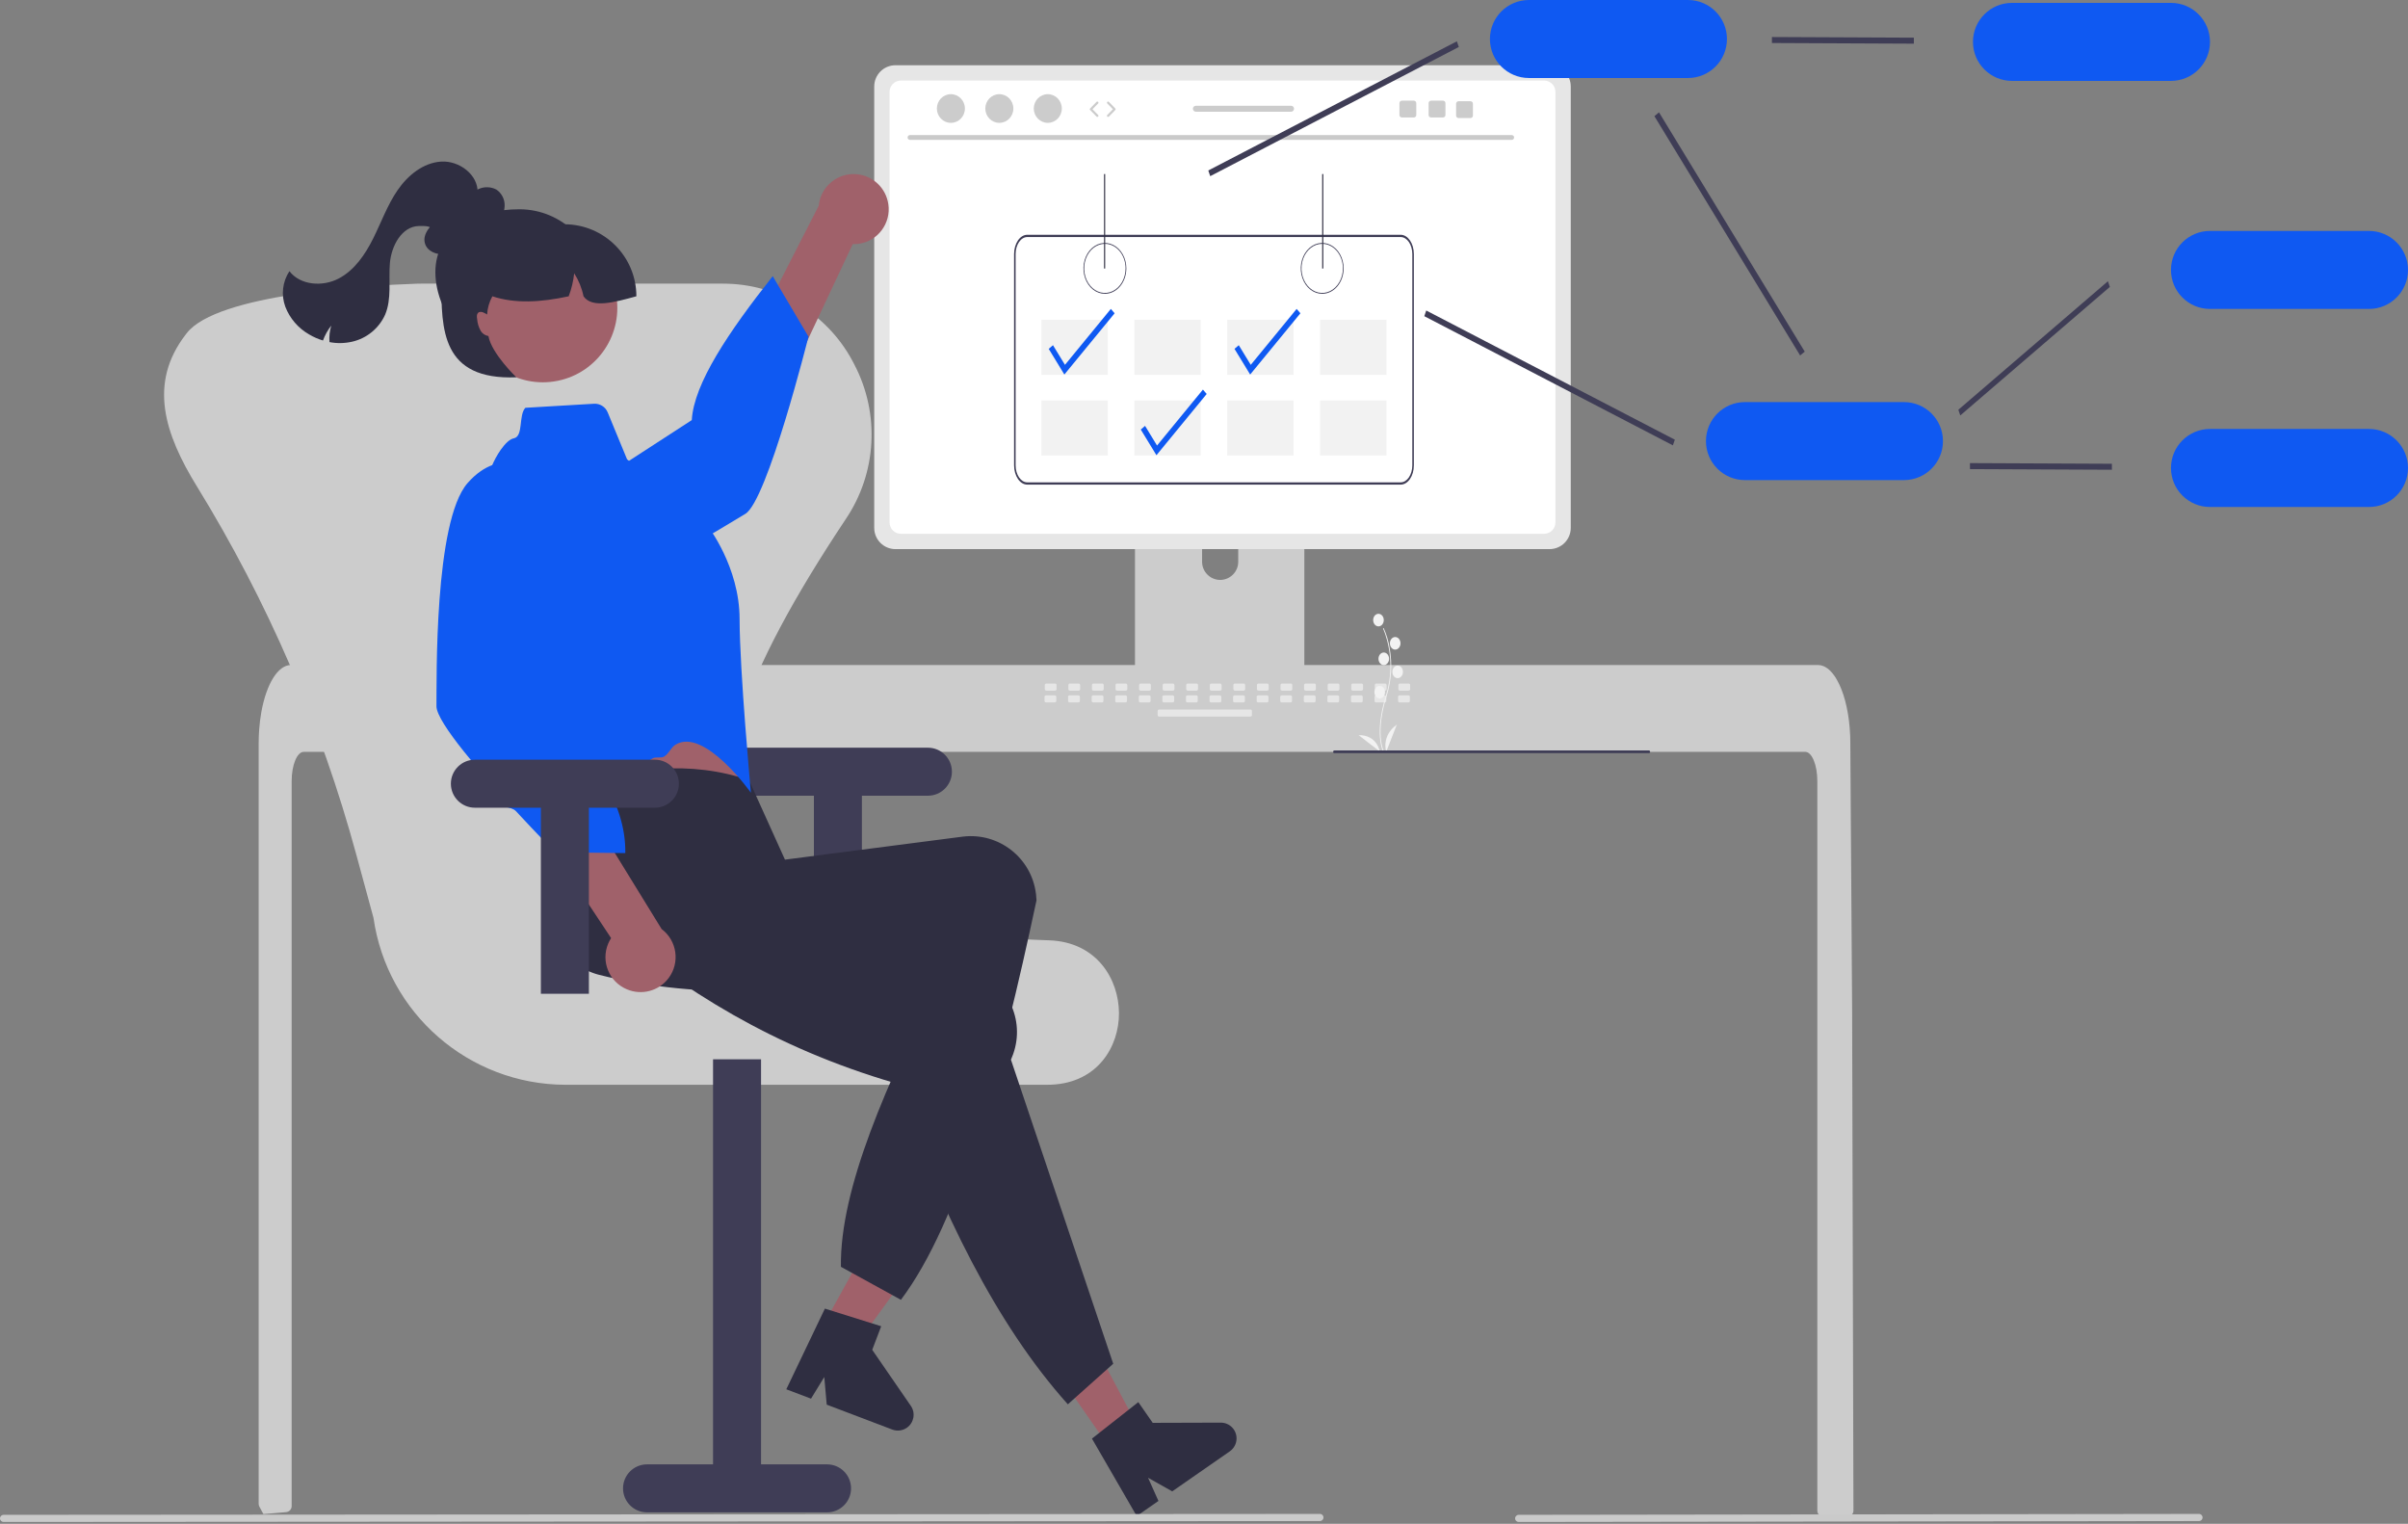
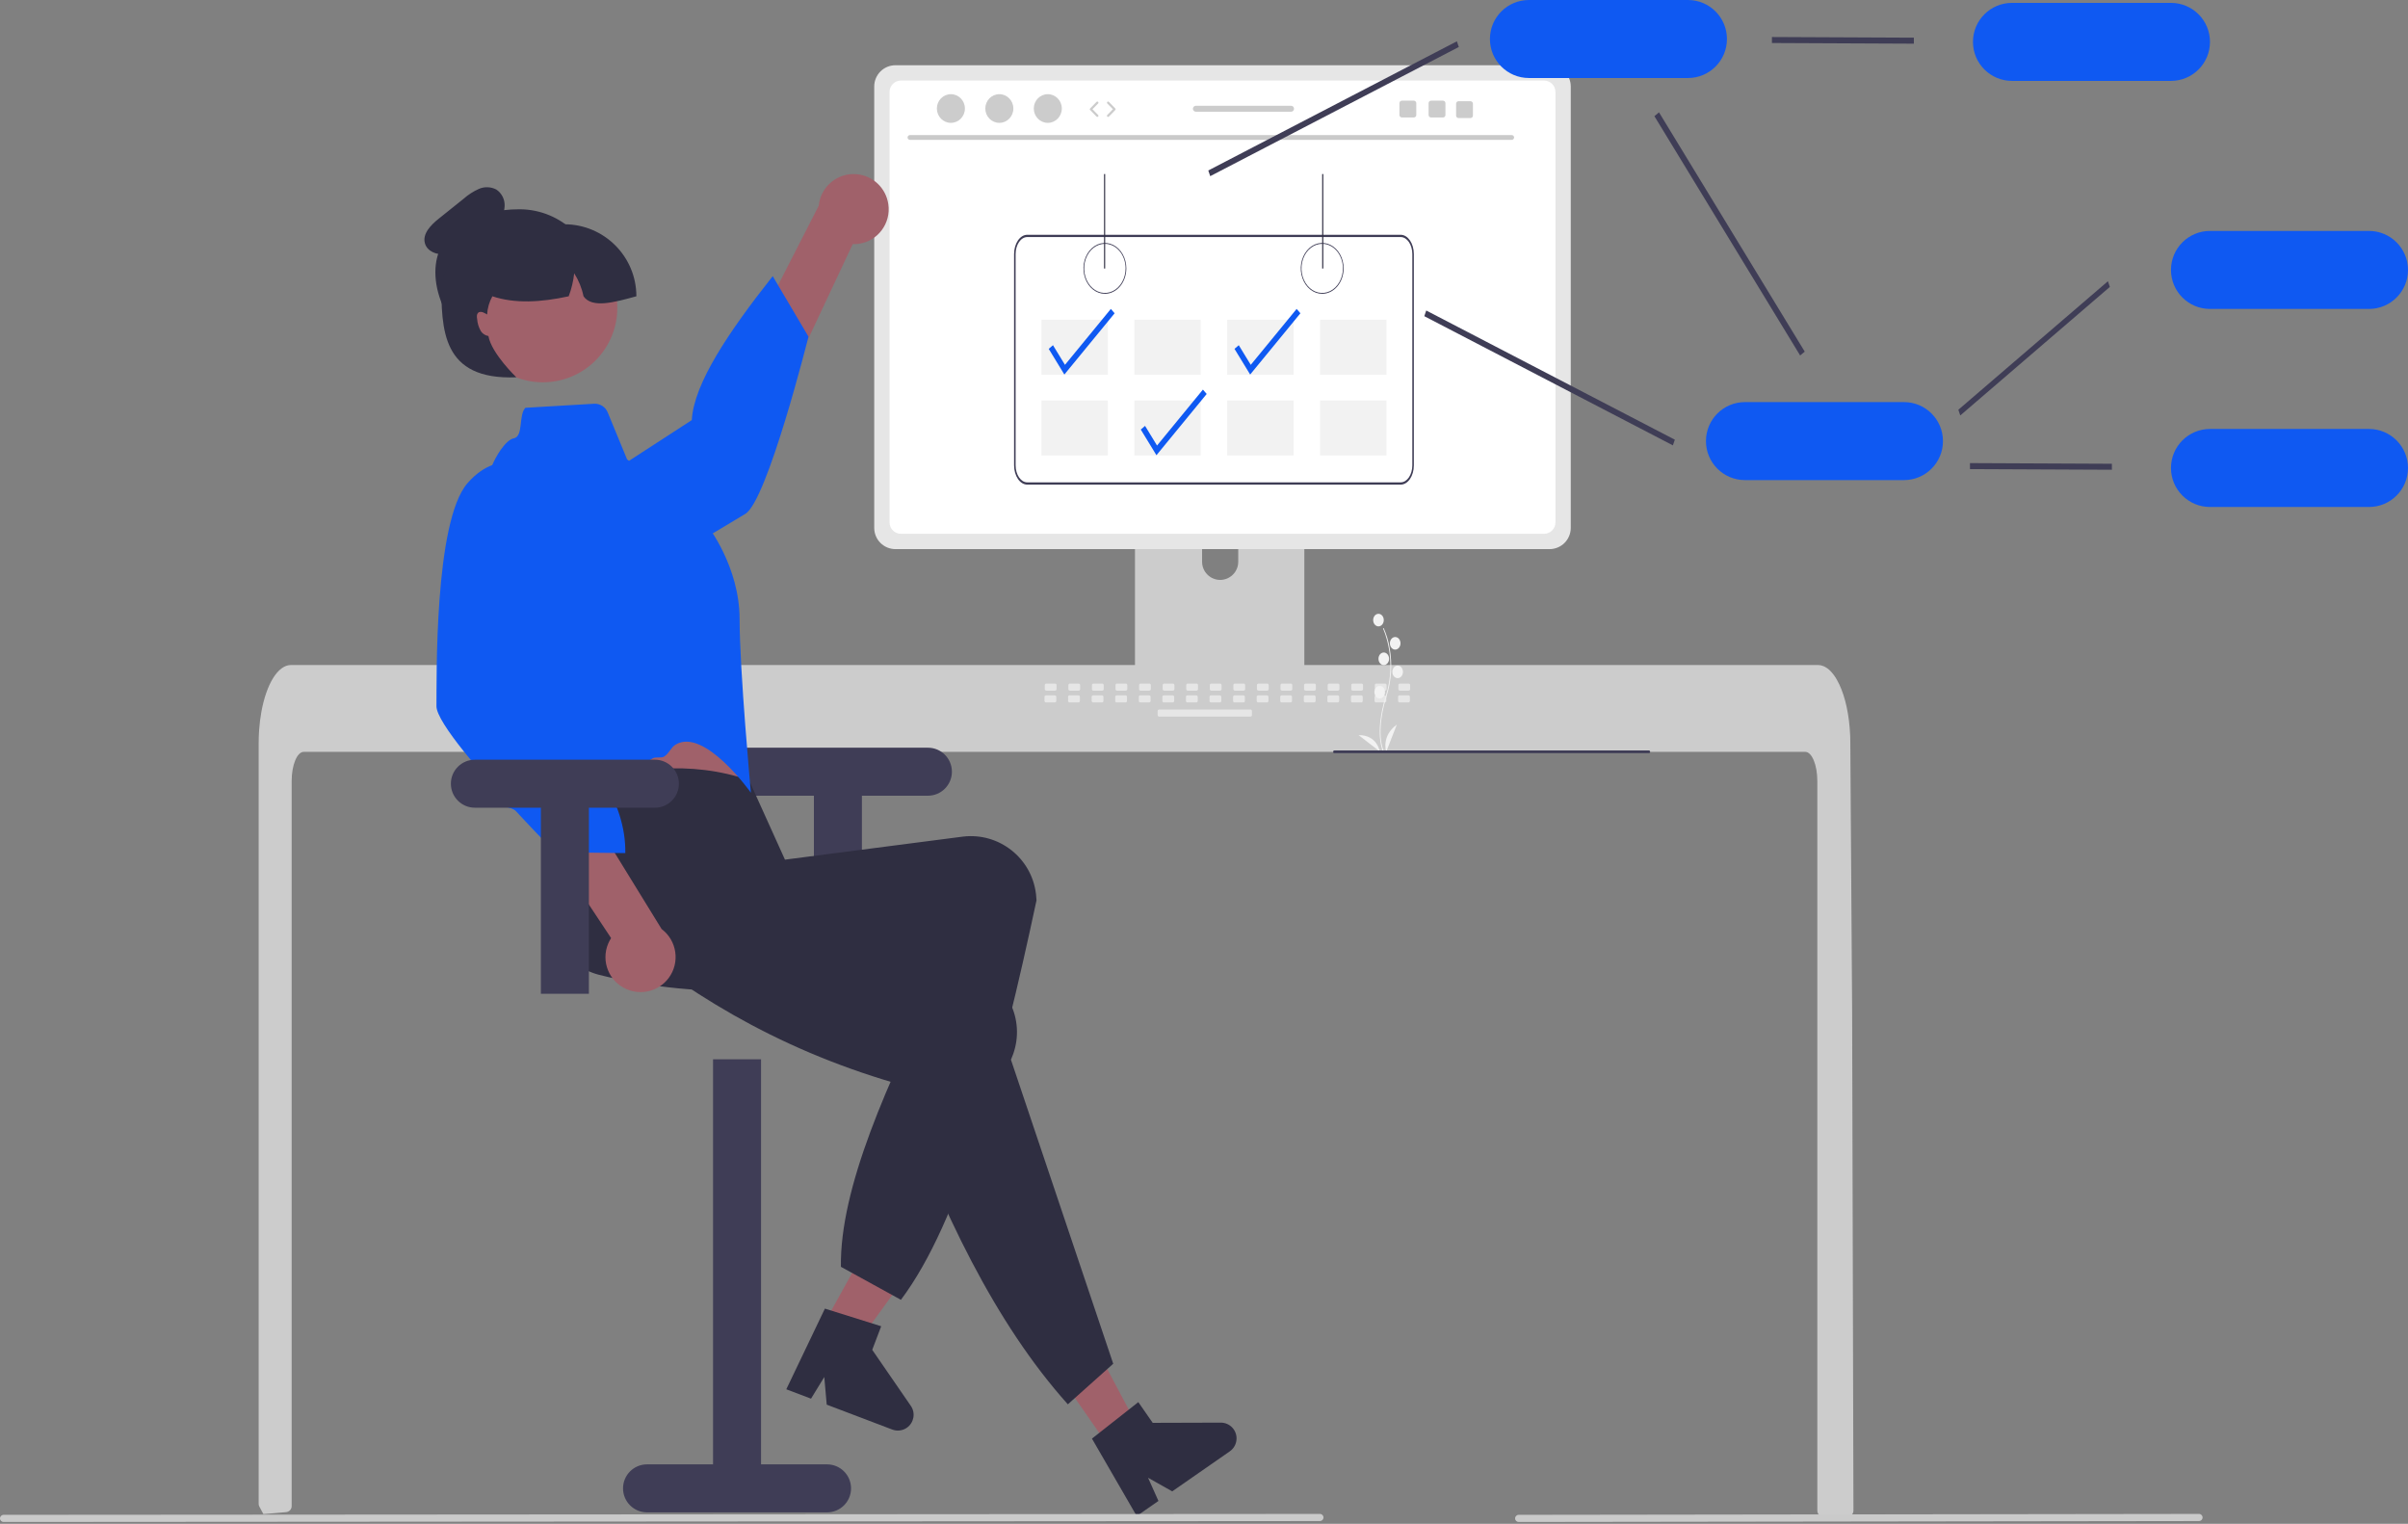
<svg xmlns="http://www.w3.org/2000/svg" width="275" height="174" viewBox="0 0 275 174" fill="none">
  <rect x="0" y="0" width="275" height="174" fill="#808080" stroke="none" />
  <path d="M211.668 172.491C211.667 172.673 211.595 172.848 211.466 172.978C211.338 173.105 211.164 173.177 210.983 173.176H208.228C207.851 173.178 207.544 172.873 207.543 172.496V89.184C207.543 87.347 206.926 85.857 206.169 85.853H34.685C33.925 85.857 33.311 87.347 33.308 89.184V171.981C33.307 172.333 33.039 172.628 32.688 172.662C32.133 172.717 31.578 172.765 31.026 172.81C31.012 172.81 30.999 172.813 30.985 172.813C30.683 172.841 30.382 172.861 30.08 172.885H30.077C29.919 172.601 29.769 172.31 29.614 172.018C29.565 171.919 29.539 171.81 29.539 171.7V84.863C29.539 84.356 29.56 83.845 29.594 83.342C29.643 82.65 29.729 81.962 29.851 81.279C30.43 78.096 31.739 75.941 33.226 75.934H207.625C207.842 75.936 208.057 75.981 208.256 76.068C208.548 76.197 208.812 76.382 209.034 76.612C209.334 76.925 209.591 77.276 209.798 77.657C210.531 78.949 211.055 80.875 211.24 83.116C211.24 83.136 211.243 83.157 211.243 83.177C211.291 83.732 211.315 84.298 211.312 84.863L211.36 92.206L211.391 96.585L211.483 110.324L211.518 115.203L211.668 172.491V172.491Z" fill="#CCCCCC" />
  <path d="M148.025 50.533H130.549C130.034 50.534 129.618 50.952 129.618 51.467V79.074H148.959V51.467C148.959 50.952 148.542 50.534 148.026 50.533H148.025V50.533ZM139.346 66.219C138.209 66.214 137.288 65.293 137.282 64.156V60.972C137.282 59.832 138.206 58.908 139.346 58.908C140.486 58.908 141.41 59.832 141.41 60.972V64.156C141.404 65.293 140.484 66.214 139.346 66.219Z" fill="#CCCCCC" />
  <path d="M129.558 78.191V80.855C129.558 81.142 129.791 81.375 130.078 81.375H148.498C148.784 81.374 149.017 81.142 149.018 80.855V78.191H129.558Z" fill="#3F3D56" />
  <path d="M176.964 7.449H102.26C100.924 7.452 99.841 8.534 99.839 9.871V60.281C99.84 61.618 100.923 62.701 102.26 62.702H176.964C178.3 62.701 179.384 61.618 179.385 60.281V9.871C179.383 8.534 178.3 7.452 176.964 7.449V7.449Z" fill="#E6E6E6" />
  <path d="M176.341 9.198H102.885C102.169 9.2 101.59 9.78 101.59 10.496V59.657C101.591 60.371 102.17 60.95 102.885 60.952H176.341C177.055 60.95 177.634 60.371 177.635 59.657V10.496C177.635 9.78 177.056 9.2 176.341 9.198Z" fill="white" />
  <path d="M162.033 82.302H118.33C117.886 82.302 117.526 81.942 117.526 81.498C117.526 81.442 117.532 81.387 117.544 81.333L118.222 78.112C118.301 77.741 118.629 77.475 119.008 77.474H161.355C161.734 77.475 162.062 77.741 162.141 78.112L162.819 81.333C162.911 81.767 162.633 82.193 162.198 82.285C162.144 82.296 162.088 82.302 162.033 82.302Z" fill="#CCCCCC" />
  <path d="M120.497 78.054H119.486C119.393 78.054 119.318 78.129 119.318 78.221V78.694C119.318 78.786 119.393 78.861 119.486 78.861H120.497C120.589 78.861 120.664 78.786 120.664 78.694V78.221C120.664 78.129 120.589 78.054 120.497 78.054Z" fill="#E6E6E6" />
  <path d="M123.189 78.054H122.178C122.086 78.054 122.011 78.129 122.011 78.221V78.694C122.011 78.786 122.086 78.861 122.178 78.861H123.189C123.282 78.861 123.357 78.786 123.357 78.694V78.221C123.357 78.129 123.282 78.054 123.189 78.054Z" fill="#E6E6E6" />
  <path d="M125.881 78.054H124.869C124.777 78.054 124.702 78.129 124.702 78.221V78.694C124.702 78.786 124.777 78.861 124.869 78.861H125.881C125.973 78.861 126.048 78.786 126.048 78.694V78.221C126.048 78.129 125.973 78.054 125.881 78.054Z" fill="#E6E6E6" />
  <path d="M128.573 78.054H127.562C127.469 78.054 127.395 78.129 127.395 78.221V78.694C127.395 78.786 127.469 78.861 127.562 78.861H128.573C128.666 78.861 128.741 78.786 128.741 78.694V78.221C128.741 78.129 128.666 78.054 128.573 78.054Z" fill="#E6E6E6" />
  <path d="M131.265 78.054H130.253C130.161 78.054 130.086 78.129 130.086 78.221V78.694C130.086 78.786 130.161 78.861 130.253 78.861H131.265C131.357 78.861 131.432 78.786 131.432 78.694V78.221C131.432 78.129 131.357 78.054 131.265 78.054Z" fill="#E6E6E6" />
  <path d="M133.957 78.054H132.946C132.853 78.054 132.778 78.129 132.778 78.221V78.694C132.778 78.786 132.853 78.861 132.946 78.861H133.957C134.049 78.861 134.124 78.786 134.124 78.694V78.221C134.124 78.129 134.049 78.054 133.957 78.054Z" fill="#E6E6E6" />
  <path d="M136.649 78.054H135.638C135.546 78.054 135.471 78.129 135.471 78.221V78.694C135.471 78.786 135.546 78.861 135.638 78.861H136.649C136.742 78.861 136.817 78.786 136.817 78.694V78.221C136.817 78.129 136.742 78.054 136.649 78.054Z" fill="#E6E6E6" />
  <path d="M139.341 78.054H138.329C138.237 78.054 138.162 78.129 138.162 78.221V78.694C138.162 78.786 138.237 78.861 138.329 78.861H139.341C139.433 78.861 139.508 78.786 139.508 78.694V78.221C139.508 78.129 139.433 78.054 139.341 78.054Z" fill="#E6E6E6" />
  <path d="M142.033 78.054H141.022C140.929 78.054 140.854 78.129 140.854 78.221V78.694C140.854 78.786 140.929 78.861 141.022 78.861H142.033C142.126 78.861 142.2 78.786 142.2 78.694V78.221C142.2 78.129 142.126 78.054 142.033 78.054Z" fill="#E6E6E6" />
  <path d="M144.725 78.054H143.713C143.621 78.054 143.546 78.129 143.546 78.221V78.694C143.546 78.786 143.621 78.861 143.713 78.861H144.725C144.817 78.861 144.892 78.786 144.892 78.694V78.221C144.892 78.129 144.817 78.054 144.725 78.054Z" fill="#E6E6E6" />
  <path d="M147.417 78.054H146.406C146.313 78.054 146.238 78.129 146.238 78.221V78.694C146.238 78.786 146.313 78.861 146.406 78.861H147.417C147.509 78.861 147.584 78.786 147.584 78.694V78.221C147.584 78.129 147.509 78.054 147.417 78.054Z" fill="#E6E6E6" />
  <path d="M150.108 78.054H149.097C149.005 78.054 148.93 78.129 148.93 78.221V78.694C148.93 78.786 149.005 78.861 149.097 78.861H150.108C150.201 78.861 150.276 78.786 150.276 78.694V78.221C150.276 78.129 150.201 78.054 150.108 78.054Z" fill="#E6E6E6" />
  <path d="M152.801 78.054H151.789C151.697 78.054 151.622 78.129 151.622 78.221V78.694C151.622 78.786 151.697 78.861 151.789 78.861H152.801C152.893 78.861 152.968 78.786 152.968 78.694V78.221C152.968 78.129 152.893 78.054 152.801 78.054Z" fill="#E6E6E6" />
  <path d="M155.493 78.054H154.482C154.389 78.054 154.314 78.129 154.314 78.221V78.694C154.314 78.786 154.389 78.861 154.482 78.861H155.493C155.586 78.861 155.66 78.786 155.66 78.694V78.221C155.66 78.129 155.586 78.054 155.493 78.054Z" fill="#E6E6E6" />
  <path d="M158.185 78.054H157.173C157.081 78.054 157.006 78.129 157.006 78.221V78.694C157.006 78.786 157.081 78.861 157.173 78.861H158.185C158.277 78.861 158.352 78.786 158.352 78.694V78.221C158.352 78.129 158.277 78.054 158.185 78.054Z" fill="#E6E6E6" />
  <path d="M160.877 78.054H159.866C159.773 78.054 159.698 78.129 159.698 78.221V78.694C159.698 78.786 159.773 78.861 159.866 78.861H160.877C160.969 78.861 161.044 78.786 161.044 78.694V78.221C161.044 78.129 160.969 78.054 160.877 78.054Z" fill="#E6E6E6" />
  <path d="M120.465 79.4H119.453C119.361 79.4 119.286 79.475 119.286 79.567V80.04C119.286 80.132 119.361 80.207 119.453 80.207H120.465C120.557 80.207 120.632 80.132 120.632 80.04V79.567C120.632 79.475 120.557 79.4 120.465 79.4Z" fill="#E6E6E6" />
  <path d="M123.157 79.4H122.146C122.053 79.4 121.979 79.475 121.979 79.567V80.04C121.979 80.132 122.053 80.207 122.146 80.207H123.157C123.25 80.207 123.325 80.132 123.325 80.04V79.567C123.325 79.475 123.25 79.4 123.157 79.4Z" fill="#E6E6E6" />
  <path d="M125.85 79.4H124.838C124.746 79.4 124.671 79.475 124.671 79.567V80.04C124.671 80.132 124.746 80.207 124.838 80.207H125.85C125.942 80.207 126.017 80.132 126.017 80.04V79.567C126.017 79.475 125.942 79.4 125.85 79.4Z" fill="#E6E6E6" />
  <path d="M128.541 79.4H127.53C127.437 79.4 127.362 79.475 127.362 79.567V80.04C127.362 80.132 127.437 80.207 127.53 80.207H128.541C128.633 80.207 128.708 80.132 128.708 80.04V79.567C128.708 79.475 128.633 79.4 128.541 79.4Z" fill="#E6E6E6" />
  <path d="M131.233 79.4H130.222C130.13 79.4 130.055 79.475 130.055 79.567V80.04C130.055 80.132 130.13 80.207 130.222 80.207H131.233C131.326 80.207 131.401 80.132 131.401 80.04V79.567C131.401 79.475 131.326 79.4 131.233 79.4Z" fill="#E6E6E6" />
  <path d="M133.925 79.4H132.913C132.821 79.4 132.746 79.475 132.746 79.567V80.04C132.746 80.132 132.821 80.207 132.913 80.207H133.925C134.017 80.207 134.092 80.132 134.092 80.04V79.567C134.092 79.475 134.017 79.4 133.925 79.4Z" fill="#E6E6E6" />
  <path d="M136.617 79.4H135.606C135.513 79.4 135.438 79.475 135.438 79.567V80.04C135.438 80.132 135.513 80.207 135.606 80.207H136.617C136.71 80.207 136.784 80.132 136.784 80.04V79.567C136.784 79.475 136.71 79.4 136.617 79.4Z" fill="#E6E6E6" />
  <path d="M139.31 79.4H138.298C138.206 79.4 138.131 79.475 138.131 79.567V80.04C138.131 80.132 138.206 80.207 138.298 80.207H139.31C139.402 80.207 139.477 80.132 139.477 80.04V79.567C139.477 79.475 139.402 79.4 139.31 79.4Z" fill="#E6E6E6" />
  <path d="M142.001 79.4H140.99C140.897 79.4 140.822 79.475 140.822 79.567V80.04C140.822 80.132 140.897 80.207 140.99 80.207H142.001C142.093 80.207 142.168 80.132 142.168 80.04V79.567C142.168 79.475 142.093 79.4 142.001 79.4Z" fill="#E6E6E6" />
  <path d="M144.693 79.4H143.682C143.59 79.4 143.515 79.475 143.515 79.567V80.04C143.515 80.132 143.59 80.207 143.682 80.207H144.693C144.786 80.207 144.861 80.132 144.861 80.04V79.567C144.861 79.475 144.786 79.4 144.693 79.4Z" fill="#E6E6E6" />
  <path d="M147.385 79.4H146.373C146.281 79.4 146.206 79.475 146.206 79.567V80.04C146.206 80.132 146.281 80.207 146.373 80.207H147.385C147.477 80.207 147.552 80.132 147.552 80.04V79.567C147.552 79.475 147.477 79.4 147.385 79.4Z" fill="#E6E6E6" />
  <path d="M150.077 79.4H149.066C148.973 79.4 148.898 79.475 148.898 79.567V80.04C148.898 80.132 148.973 80.207 149.066 80.207H150.077C150.17 80.207 150.244 80.132 150.244 80.04V79.567C150.244 79.475 150.17 79.4 150.077 79.4Z" fill="#E6E6E6" />
  <path d="M152.769 79.4H151.757C151.665 79.4 151.59 79.475 151.59 79.567V80.04C151.59 80.132 151.665 80.207 151.757 80.207H152.769C152.861 80.207 152.936 80.132 152.936 80.04V79.567C152.936 79.475 152.861 79.4 152.769 79.4Z" fill="#E6E6E6" />
  <path d="M155.461 79.4H154.449C154.357 79.4 154.282 79.475 154.282 79.567V80.04C154.282 80.132 154.357 80.207 154.449 80.207H155.461C155.553 80.207 155.628 80.132 155.628 80.04V79.567C155.628 79.475 155.553 79.4 155.461 79.4Z" fill="#E6E6E6" />
  <path d="M158.153 79.4H157.142C157.049 79.4 156.975 79.475 156.975 79.567V80.04C156.975 80.132 157.049 80.207 157.142 80.207H158.153C158.246 80.207 158.321 80.132 158.321 80.04V79.567C158.321 79.475 158.246 79.4 158.153 79.4Z" fill="#E6E6E6" />
  <path d="M160.845 79.4H159.833C159.741 79.4 159.666 79.475 159.666 79.567V80.04C159.666 80.132 159.741 80.207 159.833 80.207H160.845C160.937 80.207 161.012 80.132 161.012 80.04V79.567C161.012 79.475 160.937 79.4 160.845 79.4Z" fill="#E6E6E6" />
  <path d="M142.809 81.015H132.375C132.283 81.015 132.208 81.09 132.208 81.182V81.655C132.208 81.748 132.283 81.823 132.375 81.823H142.809C142.901 81.823 142.976 81.748 142.976 81.655V81.182C142.976 81.09 142.901 81.015 142.809 81.015Z" fill="#E6E6E6" />
  <path d="M172.648 15.972H103.916C103.765 15.968 103.645 15.843 103.649 15.692C103.652 15.546 103.77 15.428 103.916 15.425H172.648C172.799 15.428 172.919 15.553 172.916 15.704C172.912 15.85 172.795 15.968 172.648 15.972V15.972Z" fill="#CACACA" />
  <path d="M108.594 14.029C109.479 14.029 110.196 13.296 110.196 12.392C110.196 11.487 109.479 10.754 108.594 10.754C107.709 10.754 106.992 11.487 106.992 12.392C106.992 13.296 107.709 14.029 108.594 14.029Z" fill="#CCCCCC" />
  <path d="M114.127 14.029C115.012 14.029 115.729 13.296 115.729 12.392C115.729 11.487 115.012 10.754 114.127 10.754C113.243 10.754 112.525 11.487 112.525 12.392C112.525 13.296 113.243 14.029 114.127 14.029Z" fill="#CCCCCC" />
  <path d="M119.661 14.029C120.546 14.029 121.263 13.296 121.263 12.392C121.263 11.487 120.546 10.754 119.661 10.754C118.777 10.754 118.06 11.487 118.06 12.392C118.06 13.296 118.777 14.029 119.661 14.029Z" fill="#CCCCCC" />
  <path d="M138.211 20.116L137.989 19.467L166.379 4.716L166.601 5.365L138.211 20.116Z" fill="#3F3D56" />
  <path d="M223.869 47.438L223.647 46.789L240.73 32.113L240.952 32.761L223.869 47.438Z" fill="#3F3D56" />
  <path d="M191.048 50.854L162.658 36.103L162.88 35.455L191.27 50.206L191.048 50.854Z" fill="#3F3D56" />
  <path d="M205.581 40.59L188.938 13.266L189.463 12.827L206.106 40.15L205.581 40.59Z" fill="#3F3D56" />
  <path d="M218.569 4.987L202.36 4.912V4.227L218.569 4.301V4.987Z" fill="#3F3D56" />
  <path d="M247.932 9.237H229.773C227.313 9.237 225.318 7.243 225.318 4.783C225.318 2.323 227.313 0.329 229.773 0.329H247.932C250.392 0.329 252.386 2.323 252.386 4.783C252.386 7.243 250.392 9.237 247.932 9.237Z" fill="#0F59F2" />
  <path d="M270.545 35.277H252.386C249.926 35.277 247.932 33.283 247.932 30.823C247.932 28.363 249.926 26.369 252.386 26.369H270.545C273.005 26.369 275 28.363 275 30.823C275 33.283 273.005 35.277 270.545 35.277Z" fill="#0F59F2" />
  <path d="M241.183 53.64L224.975 53.566V52.88L241.183 52.955V53.64Z" fill="#3F3D56" />
  <path d="M270.545 57.891H252.386C249.926 57.891 247.932 55.897 247.932 53.437C247.932 50.977 249.926 48.982 252.386 48.982H270.545C273.005 48.982 275 50.977 275 53.437C275 55.897 273.005 57.891 270.545 57.891Z" fill="#0F59F2" />
  <path d="M217.438 54.821H199.278C196.818 54.821 194.824 52.827 194.824 50.367C194.824 47.907 196.818 45.913 199.278 45.913H217.438C219.898 45.913 221.892 47.907 221.892 50.367C221.892 52.827 219.898 54.821 217.438 54.821Z" fill="#0F59F2" />
  <path d="M192.768 8.908H174.609C172.149 8.908 170.154 6.914 170.154 4.454C170.154 1.994 172.149 0 174.609 0H192.768C195.228 0 197.222 1.994 197.222 4.454C197.222 6.914 195.228 8.908 192.768 8.908Z" fill="#0F59F2" />
  <path d="M105.97 85.377H85.412C83.898 85.377 82.671 86.604 82.671 88.118C82.671 89.632 83.898 90.859 85.412 90.859H92.95V112.102H98.432V90.859H105.97C107.484 90.859 108.711 89.632 108.711 88.118C108.711 86.604 107.484 85.377 105.97 85.377V85.377Z" fill="#3F3D56" />
-   <path d="M119.539 123.867H64.552C53.534 123.827 44.212 115.712 42.653 104.805L40.706 97.645C36.678 82.809 30.541 68.628 22.485 55.535C18.802 49.554 16.907 43.766 21.212 38.192C21.248 38.145 21.285 38.098 21.32 38.052C24.773 33.558 41.958 32.585 47.561 32.396C47.782 32.388 48.004 32.385 48.227 32.385H82.428C82.651 32.385 82.874 32.388 83.095 32.396C89.248 32.575 94.806 36.118 97.566 41.62C100.512 47.237 100.136 54.018 96.588 59.275C84.574 77.322 80.895 88.638 84.661 95.966C88.304 103.054 99.47 106.678 119.801 107.371C125.265 107.557 127.772 111.811 127.79 115.685C127.807 119.459 125.396 123.626 120.063 123.856C119.889 123.863 119.715 123.867 119.539 123.867V123.867Z" fill="#CCCCCC" />
  <path d="M73.893 172.692H94.451C95.965 172.692 97.192 171.465 97.192 169.951C97.192 168.437 95.965 167.21 94.451 167.21H86.913V120.955H81.431V167.21H73.893C72.38 167.21 71.152 168.437 71.152 169.951C71.152 171.465 72.38 172.692 73.893 172.692V172.692Z" fill="#3F3D56" />
  <path d="M92.5 154.044L96.041 155.968L105.417 143.006L100.189 140.167L92.5 154.044Z" fill="#A0616A" />
  <path d="M94.205 149.426L100.634 151.439L99.611 154.132L104.019 160.531C104.583 161.349 104.377 162.47 103.559 163.034C103.072 163.37 102.451 163.444 101.898 163.234L94.413 160.391L94.136 157.237L92.62 159.709L89.798 158.637L94.205 149.426V149.426Z" fill="#2F2E41" />
  <path d="M101.448 23.325C101.765 25.5 100.259 27.52 98.085 27.837C97.853 27.871 97.618 27.884 97.384 27.877L83.73 56.93L79.447 50.958L93.503 23.486C93.719 21.287 95.677 19.679 97.876 19.895C99.716 20.076 101.193 21.494 101.448 23.325V23.325Z" fill="#A0616A" />
  <path d="M56.135 62.805C56.135 62.805 55.769 67.88 61.509 68.876C67.249 69.871 82.594 60.168 85.114 58.678C87.634 57.188 92.331 38.442 92.331 38.442L88.246 31.534C83.204 37.912 79.244 43.794 79.003 47.97L56.135 62.805H56.135Z" fill="#0F59F2" />
  <path d="M62.762 80.288L64.001 85.615C64.001 85.615 64.014 90.526 64.883 91.432C65.747 92.333 84.741 90.523 84.741 90.523C84.741 90.523 82.727 82.609 82.754 76.62L62.762 80.288V80.288Z" fill="#A0616A" />
  <path d="M102.887 148.421L96.034 144.652C95.904 135.735 101.267 123.668 107.629 111.029C93.401 113.476 79.98 114.26 68.37 111.3C64.404 110.253 62.014 106.215 63.004 102.235C63.049 102.047 63.101 101.861 63.16 101.677C64.55 97.438 61.434 94.781 64.3 90.118C71.836 87.544 78.996 86.817 85.543 89.09L89.645 98.16L109.978 95.529C114.089 95.037 117.82 97.972 118.312 102.083C118.314 102.102 118.316 102.121 118.319 102.14C118.346 102.36 118.364 102.582 118.372 102.804C114.261 122.078 109.651 139.421 102.887 148.421V148.421Z" fill="#2F2E41" />
  <path d="M60.002 46.565L67.835 46.103C68.512 46.063 69.14 46.457 69.398 47.084L71.612 52.45L80.812 60.054C80.812 60.054 84.454 64.689 84.463 70.675C84.471 76.661 85.755 90.516 85.755 90.516C85.755 90.516 80.439 83.034 77.158 85.024C76.6 85.363 76.403 86.055 75.819 86.405C75.527 86.579 74.853 86.41 74.559 86.585C70.037 89.269 65.322 91.891 64.882 91.431C64.016 90.528 62.967 85.915 62.967 85.915L55.797 59.572C55.01 56.765 55.519 53.754 57.184 51.361C57.685 50.656 58.21 50.132 58.698 50.045C59.793 49.812 59.211 47.357 60.002 46.565V46.565Z" fill="#0F59F2" />
  <path d="M126.633 165.203L129.939 162.904L122.449 148.773L117.569 152.166L126.633 165.203Z" fill="#A0616A" />
  <path d="M127.133 155.721L121.951 160.353C113.711 151.172 107.482 138.296 102.204 123.673C88.373 119.623 77.943 113.09 68.838 105.334C65.749 102.72 63.433 99.362 66.067 96.178C66.191 96.029 66.319 95.885 66.453 95.746C69.564 92.549 77.452 93.159 82.072 90.23L92.393 101.261L91.743 104.219L111.129 110.785C115.031 112.153 117.086 116.425 115.718 120.328C115.711 120.347 115.705 120.366 115.698 120.385C115.625 120.595 115.544 120.802 115.453 121.006L127.133 155.721V155.721Z" fill="#2F2E41" />
  <path d="M124.705 164.271L129.998 160.103L131.642 162.469L139.413 162.445C140.407 162.442 141.215 163.246 141.218 164.239C141.22 164.831 140.931 165.385 140.446 165.723L133.871 170.293L131.112 168.74L132.296 171.388L129.817 173.111L124.705 164.271V164.271Z" fill="#2F2E41" />
  <path d="M71.569 112.956C69.546 112.098 68.602 109.761 69.46 107.738C69.552 107.523 69.662 107.315 69.79 107.119L52.058 80.359L59.385 79.802L75.558 106.084C77.325 107.411 77.682 109.919 76.355 111.686C75.245 113.165 73.266 113.69 71.569 112.956V112.956Z" fill="#A0616A" />
  <path d="M61.373 53.728C61.373 53.728 57.226 50.779 53.393 55.167C49.561 59.554 49.881 77.707 49.845 80.635C49.834 81.552 51.157 83.529 52.981 85.814C53.8 86.84 54.719 87.927 55.664 89.009C56.211 89.634 55.74 90.936 56.289 91.544C56.835 92.149 58.401 92.06 58.92 92.621C61.385 95.285 63.387 97.313 63.387 97.313L71.412 97.412C71.502 91.447 67.417 86.122 62.169 80.976L61.373 53.728V53.728Z" fill="#0F59F2" />
  <path d="M53.284 27.756C52.524 28.304 51.725 28.869 50.798 29.005C49.871 29.141 48.785 28.693 48.529 27.792C48.215 26.69 49.21 25.687 50.104 24.971L52.94 22.7C53.459 22.239 54.045 21.86 54.678 21.576C55.322 21.292 56.061 21.317 56.684 21.643C57.304 22.061 57.662 22.771 57.631 23.518C57.591 24.255 57.348 24.966 56.929 25.573C55.865 27.231 54.171 28.382 52.238 28.762" fill="#2F2E41" />
  <path d="M74.79 86.748H54.232C52.718 86.748 51.491 87.975 51.491 89.489C51.491 91.002 52.718 92.23 54.232 92.23H61.77V113.473H67.252V92.23H74.79C76.304 92.23 77.531 91.002 77.531 89.489C77.531 87.975 76.304 86.748 74.79 86.748V86.748Z" fill="#3F3D56" />
-   <path d="M54.544 22.005C54.626 19.95 52.436 18.323 50.384 18.451C48.332 18.58 46.568 20.023 45.404 21.719C44.241 23.413 43.542 25.376 42.625 27.216C41.709 29.055 40.488 30.857 38.667 31.81C36.846 32.762 34.311 32.592 33.052 30.967C32.258 32.17 32.086 33.68 32.587 35.032C33.103 36.367 34.064 37.482 35.307 38.188C35.802 38.482 36.331 38.714 36.882 38.881C37.109 38.267 37.429 37.693 37.83 37.176C37.649 37.788 37.58 38.427 37.626 39.063C38.475 39.226 39.348 39.212 40.192 39.022C41.872 38.647 43.276 37.501 43.982 35.931C44.752 34.109 44.36 32.032 44.525 30.061C44.688 28.09 45.876 25.839 47.853 25.807C49.36 25.782 49.16 25.907 50.115 27.072" fill="#2F2E41" />
  <path d="M68.222 32.804C68.222 37.724 64.233 41.713 59.313 41.713C54.393 41.713 49.72 36.011 49.72 31.091C49.72 26.171 54.393 23.896 59.313 23.896C64.233 23.896 68.222 27.884 68.222 32.804Z" fill="#2F2E41" />
  <path d="M63.704 43.48C68.302 42.539 71.267 38.048 70.326 33.45C69.385 28.851 64.895 25.886 60.296 26.827C55.698 27.768 52.733 32.259 53.673 36.857C54.614 41.456 59.105 44.421 63.704 43.48Z" fill="#A0616A" />
  <path d="M72.676 33.832C70.16 34.519 67.62 35.239 66.639 33.832C66.448 32.899 66.087 32.009 65.574 31.207C65.477 32.105 65.266 32.987 64.947 33.832C61.768 34.523 58.797 34.688 56.23 33.832C55.877 34.471 55.672 35.18 55.63 35.908C55.504 35.829 55.371 35.759 55.233 35.699C55.068 35.606 54.87 35.589 54.692 35.651C54.568 35.726 54.486 35.854 54.469 35.998C54.452 36.14 54.459 36.285 54.489 36.426C54.525 36.916 54.672 37.391 54.918 37.817C55.114 38.113 55.426 38.313 55.778 38.368C56.134 40.373 58.971 43.083 58.971 43.083C50.405 43.426 50.405 37.615 50.405 32.119L51.433 30.063H54.859V25.609H64.453C68.994 25.61 72.675 29.291 72.676 33.832V33.832Z" fill="#2F2E41" />
  <path d="M150.74 173.684L0.41 173.789C0.185 173.79 0.001 173.609 5.66905e-06 173.383C-0.001 173.158 0.181 172.974 0.406 172.973H0.41L150.74 172.868C150.965 172.869 151.147 173.052 151.146 173.277C151.146 173.501 150.964 173.683 150.74 173.684V173.684Z" fill="#CACACA" />
  <path d="M251.131 173.684L173.439 173.789C173.214 173.79 173.03 173.609 173.029 173.383C173.028 173.158 173.21 172.974 173.435 172.973H173.439L251.131 172.868C251.356 172.867 251.54 173.049 251.54 173.275C251.541 173.5 251.359 173.683 251.134 173.684H251.131V173.684Z" fill="#CACACA" />
  <path d="M125.317 13.348C125.284 13.348 125.251 13.336 125.226 13.31L124.495 12.563C124.446 12.513 124.446 12.433 124.495 12.383L125.226 11.636C125.275 11.586 125.356 11.585 125.407 11.634C125.457 11.684 125.458 11.765 125.409 11.815L124.765 12.473L125.409 13.131C125.458 13.181 125.457 13.262 125.407 13.312C125.382 13.336 125.35 13.348 125.317 13.348V13.348Z" fill="#CCCCCC" />
  <path d="M126.546 13.348C126.514 13.348 126.481 13.336 126.457 13.312C126.406 13.262 126.405 13.181 126.455 13.131L127.098 12.473L126.455 11.815C126.405 11.765 126.406 11.684 126.457 11.634C126.507 11.584 126.588 11.585 126.638 11.636L127.369 12.383C127.417 12.433 127.417 12.513 127.369 12.562L126.638 13.31C126.613 13.335 126.579 13.348 126.546 13.348V13.348Z" fill="#CCCCCC" />
  <path d="M164.791 11.494H163.432C163.277 11.494 163.151 11.619 163.151 11.774V13.135C163.151 13.29 163.277 13.415 163.432 13.415H164.791C164.946 13.415 165.073 13.29 165.073 13.135V11.774C165.073 11.619 164.946 11.494 164.791 11.494Z" fill="#CCCCCC" />
  <path d="M161.46 11.494H160.101C159.946 11.494 159.82 11.619 159.82 11.774V13.135C159.82 13.29 159.946 13.415 160.101 13.415H161.46C161.615 13.415 161.742 13.29 161.742 13.135V11.774C161.742 11.619 161.615 11.494 161.46 11.494Z" fill="#CCCCCC" />
  <path d="M167.93 11.558H166.571C166.416 11.558 166.29 11.683 166.29 11.838V13.199C166.29 13.354 166.416 13.479 166.571 13.479H167.93C168.085 13.479 168.212 13.354 168.212 13.199V11.838C168.212 11.683 168.085 11.558 167.93 11.558Z" fill="#CCCCCC" />
  <path d="M147.441 12.075H136.575C136.385 12.075 136.232 12.229 136.232 12.417C136.232 12.606 136.385 12.759 136.575 12.759H147.441C147.629 12.759 147.783 12.606 147.783 12.417C147.783 12.229 147.629 12.075 147.441 12.075Z" fill="#CCCCCC" />
  <g clip-path="url(#clip0_104_266)">
    <path d="M157.945 85.808C157.934 85.788 157.682 85.288 157.595 84.252C157.515 83.3 157.566 81.697 158.267 79.461C159.595 75.224 157.961 71.806 157.944 71.772L158.025 71.717C158.339 72.431 158.567 73.194 158.7 73.984C159.029 75.824 158.909 77.737 158.354 79.499C157.029 83.729 158.014 85.731 158.024 85.751L157.945 85.808Z" fill="#F2F2F2" />
    <path d="M157.426 71.523C157.76 71.523 158.031 71.202 158.031 70.805C158.031 70.408 157.76 70.087 157.426 70.087C157.091 70.087 156.82 70.408 156.82 70.805C156.82 71.202 157.091 71.523 157.426 71.523Z" fill="#F2F2F2" />
    <path d="M159.335 74.176C159.67 74.176 159.941 73.854 159.941 73.457C159.941 73.061 159.67 72.739 159.335 72.739C159.001 72.739 158.729 73.061 158.729 73.457C158.729 73.854 159.001 74.176 159.335 74.176Z" fill="#F2F2F2" />
    <path d="M158.031 75.944C158.366 75.944 158.637 75.622 158.637 75.226C158.637 74.829 158.366 74.507 158.031 74.507C157.697 74.507 157.426 74.829 157.426 75.226C157.426 75.622 157.697 75.944 158.031 75.944Z" fill="#F2F2F2" />
    <path d="M159.615 77.436C159.95 77.436 160.221 77.114 160.221 76.718C160.221 76.321 159.95 75.999 159.615 75.999C159.281 75.999 159.01 76.321 159.01 76.718C159.01 77.114 159.281 77.436 159.615 77.436Z" fill="#F2F2F2" />
    <path d="M157.566 79.757C157.9 79.757 158.171 79.435 158.171 79.038C158.171 78.641 157.9 78.32 157.566 78.32C157.231 78.32 156.96 78.641 156.96 79.038C156.96 79.435 157.231 79.757 157.566 79.757Z" fill="#F2F2F2" />
    <path d="M158.311 85.835C158.311 85.835 157.705 84.066 159.522 82.74L158.311 85.835Z" fill="#F2F2F2" />
    <path d="M157.566 85.803C157.566 85.803 157.29 83.922 155.157 83.939L157.566 85.803Z" fill="#F2F2F2" />
    <path d="M126.182 33.549C125.697 33.549 125.224 33.379 124.821 33.06C124.419 32.741 124.105 32.287 123.92 31.756C123.734 31.226 123.686 30.642 123.78 30.078C123.875 29.515 124.108 28.998 124.45 28.592C124.793 28.185 125.229 27.909 125.704 27.797C126.179 27.685 126.671 27.742 127.118 27.962C127.566 28.182 127.948 28.554 128.217 29.032C128.486 29.509 128.63 30.071 128.63 30.645C128.63 31.415 128.372 32.154 127.913 32.699C127.454 33.243 126.831 33.549 126.182 33.549V33.549ZM126.182 27.841C125.714 27.841 125.257 28.006 124.868 28.314C124.48 28.622 124.177 29.06 123.998 29.572C123.819 30.084 123.772 30.648 123.863 31.192C123.954 31.736 124.18 32.236 124.51 32.628C124.841 33.02 125.262 33.287 125.72 33.395C126.179 33.504 126.654 33.448 127.086 33.236C127.518 33.023 127.887 32.664 128.147 32.203C128.407 31.742 128.545 31.2 128.545 30.645C128.545 30.277 128.484 29.912 128.365 29.572C128.247 29.232 128.073 28.923 127.853 28.663C127.634 28.402 127.373 28.195 127.086 28.055C126.799 27.914 126.492 27.841 126.182 27.841V27.841Z" fill="#3F3D56" />
    <path d="M150.999 33.549C150.515 33.549 150.041 33.379 149.639 33.06C149.236 32.741 148.922 32.287 148.737 31.756C148.552 31.226 148.503 30.642 148.598 30.078C148.692 29.515 148.925 28.998 149.268 28.592C149.61 28.185 150.046 27.909 150.521 27.797C150.996 27.685 151.489 27.742 151.936 27.962C152.383 28.182 152.766 28.554 153.035 29.032C153.304 29.509 153.447 30.071 153.447 30.645C153.447 31.415 153.189 32.154 152.73 32.699C152.271 33.243 151.648 33.549 150.999 33.549V33.549ZM150.999 27.841C150.531 27.841 150.074 28.006 149.686 28.314C149.297 28.622 148.994 29.06 148.815 29.572C148.636 30.084 148.589 30.648 148.681 31.192C148.772 31.736 148.997 32.236 149.328 32.628C149.658 33.02 150.079 33.287 150.538 33.395C150.996 33.504 151.472 33.448 151.904 33.236C152.336 33.023 152.705 32.664 152.964 32.203C153.224 31.742 153.363 31.2 153.363 30.645C153.363 30.277 153.302 29.912 153.183 29.572C153.064 29.232 152.89 28.923 152.67 28.663C152.451 28.402 152.19 28.195 151.904 28.055C151.617 27.914 151.309 27.841 150.999 27.841V27.841Z" fill="#3F3D56" />
    <path d="M159.962 26.809H117.314C116.484 26.811 115.811 27.797 115.81 29.014V53.133C115.811 54.35 116.484 55.335 117.314 55.337H159.962C160.793 55.336 161.465 54.35 161.466 53.133V29.013C161.465 27.797 160.793 26.811 159.962 26.809V26.809ZM161.29 53.133C161.289 54.207 160.695 55.077 159.962 55.078H117.314C116.581 55.077 115.988 54.207 115.987 53.133V29.013C115.987 27.94 116.581 27.07 117.314 27.068H159.962C160.695 27.07 161.288 27.94 161.29 29.013L161.29 53.133Z" fill="#3F3D56" />
    <path d="M126.513 36.51H118.936V42.802H126.513V36.51Z" fill="#F2F2F2" />
    <path d="M137.122 36.51H129.544V42.802H137.122V36.51Z" fill="#F2F2F2" />
    <path d="M147.731 36.51H140.153V42.802H147.731V36.51Z" fill="#F2F2F2" />
    <path d="M158.341 36.51H150.763V42.802H158.341V36.51Z" fill="#F2F2F2" />
    <path d="M126.513 45.724H118.936V52.016H126.513V45.724Z" fill="#F2F2F2" />
    <path d="M137.122 45.724H129.544V52.016H137.122V45.724Z" fill="#F2F2F2" />
    <path d="M147.731 45.724H140.153V52.016H147.731V45.724Z" fill="#F2F2F2" />
    <path d="M158.341 45.724H150.763V52.016H158.341V45.724Z" fill="#F2F2F2" />
    <path d="M132.069 51.979L130.28 49.049L130.768 48.63L132.137 50.873L137.377 44.487L137.808 44.985L132.069 51.979Z" fill="#0F59F2" />
    <path d="M142.772 42.766L140.983 39.835L141.471 39.417L142.84 41.66L148.08 35.274L148.511 35.772L142.772 42.766Z" fill="#0F59F2" />
    <path d="M126.213 19.873H126.084V30.658H126.213V19.873Z" fill="#2F2E41" />
    <path d="M151.126 19.873H150.996V30.658H151.126V19.873Z" fill="#2F2E41" />
    <path d="M188.309 86H152.385C152.367 86.001 152.349 85.999 152.333 85.991C152.316 85.984 152.3 85.973 152.287 85.959C152.274 85.944 152.264 85.927 152.257 85.907C152.25 85.888 152.246 85.867 152.246 85.846C152.246 85.825 152.25 85.804 152.257 85.784C152.264 85.765 152.274 85.748 152.287 85.733C152.3 85.719 152.316 85.707 152.333 85.7C152.349 85.693 152.367 85.69 152.385 85.692H188.309C188.326 85.69 188.344 85.693 188.361 85.7C188.378 85.707 188.393 85.719 188.406 85.733C188.419 85.748 188.43 85.765 188.437 85.784C188.444 85.804 188.448 85.825 188.448 85.846C188.448 85.867 188.444 85.888 188.437 85.907C188.43 85.927 188.419 85.944 188.406 85.959C188.393 85.973 188.378 85.984 188.361 85.991C188.344 85.999 188.326 86.001 188.309 86V86Z" fill="#3F3D56" />
    <path d="M121.554 42.766L119.766 39.835L120.253 39.417L121.622 41.66L126.862 35.274L127.293 35.772L121.554 42.766Z" fill="#0F59F2" />
  </g>
  <defs>
    <clipPath id="clip0_104_266">
      <rect width="72.638" height="66.128" fill="white" transform="translate(115.81 19.873)" />
    </clipPath>
  </defs>
</svg>